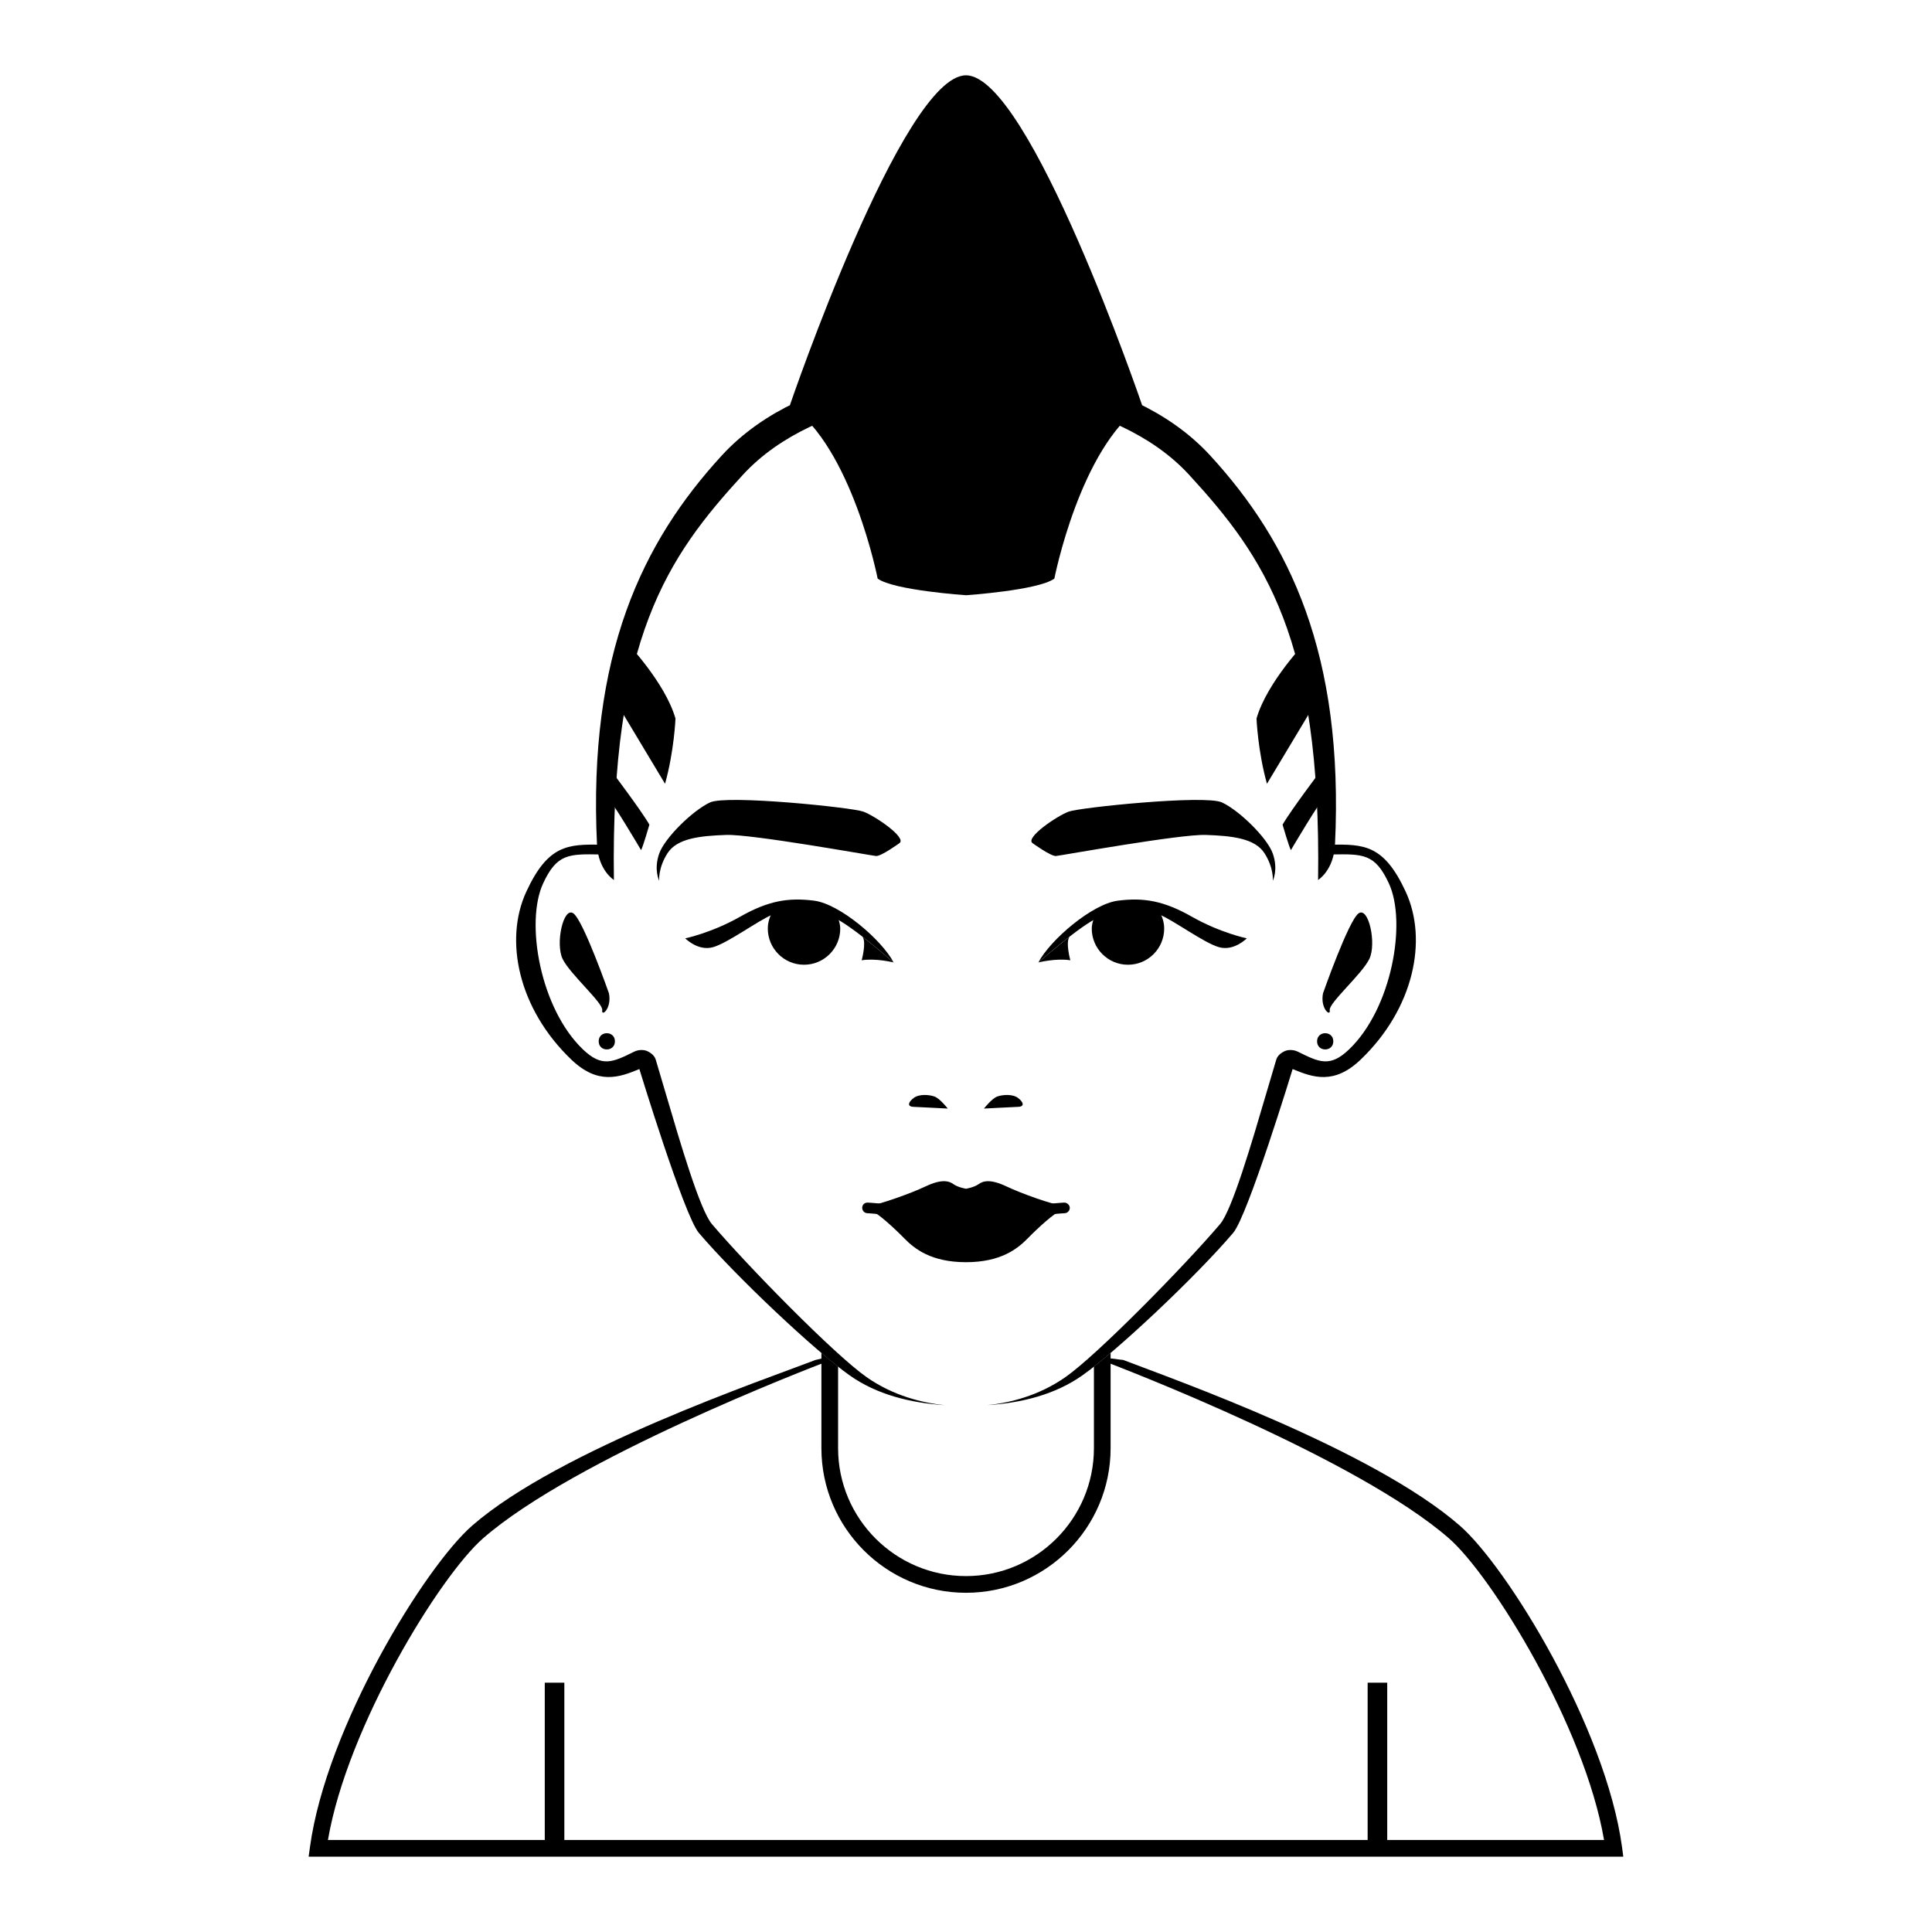
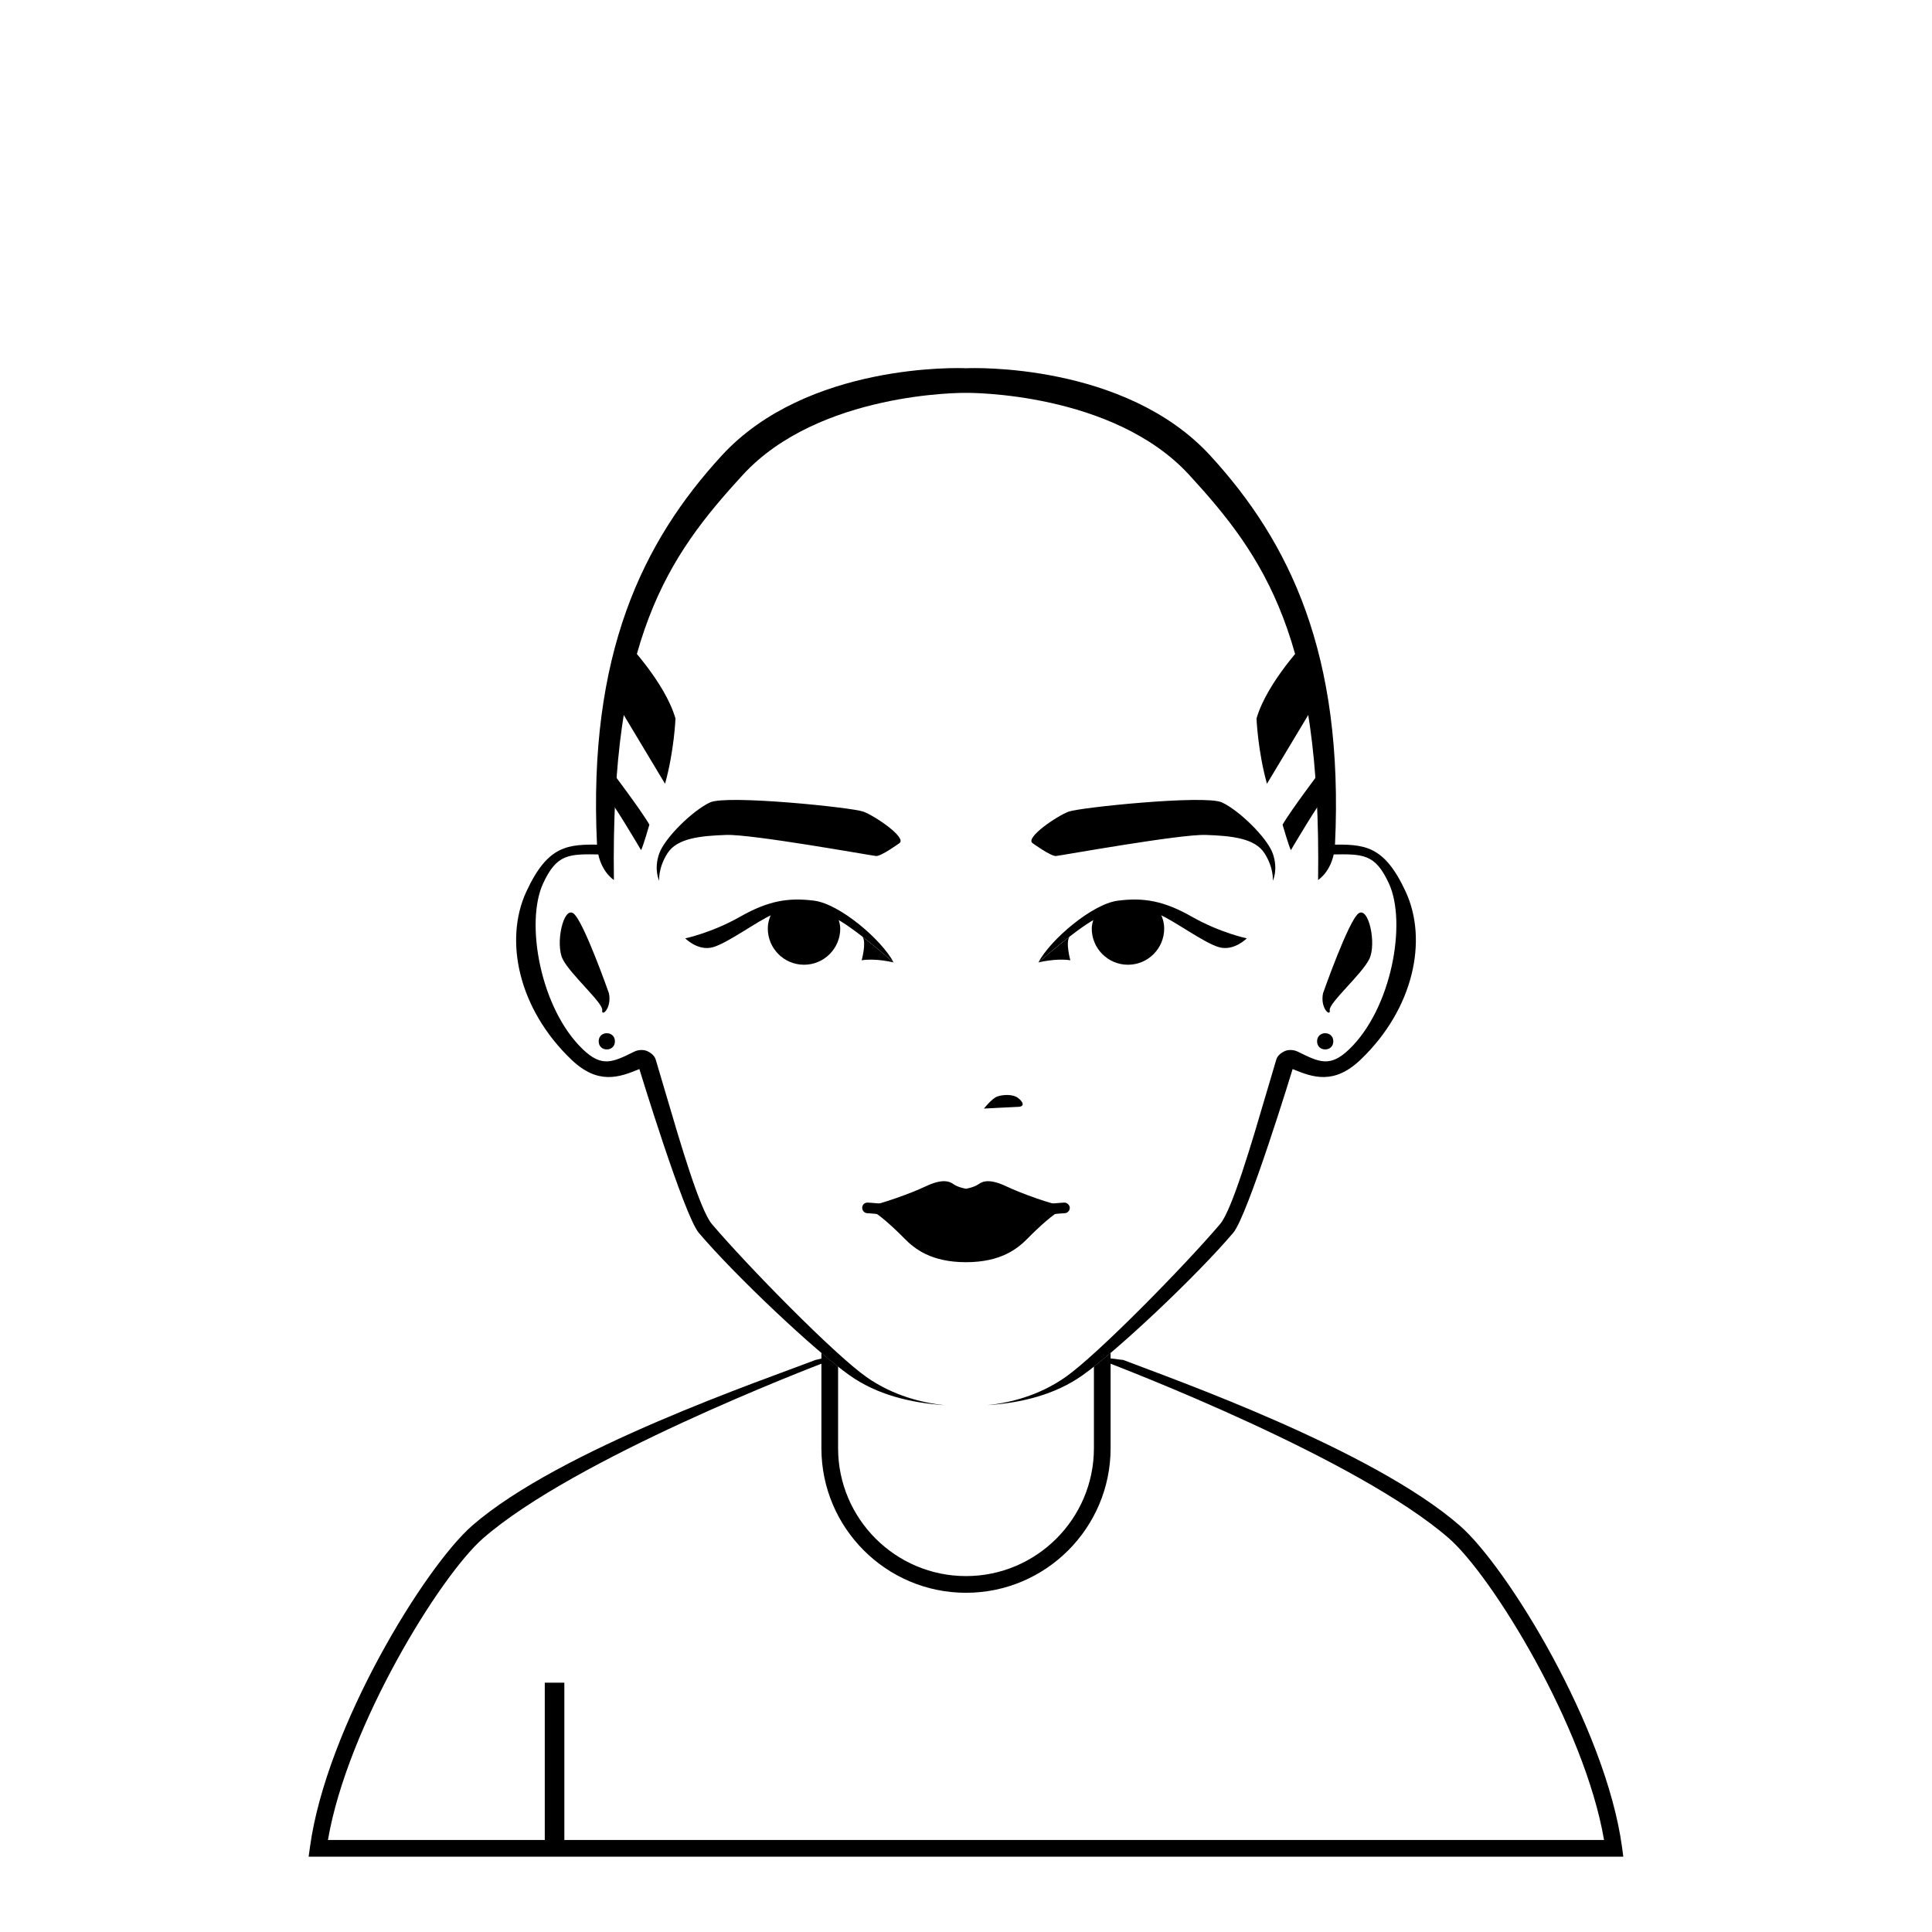
<svg xmlns="http://www.w3.org/2000/svg" fill="#000000" width="800px" height="800px" version="1.1" viewBox="144 144 512 512">
  <g>
    <path d="m573.86 633.52c-4.352-31.867-30.504-74.336-43.012-85.227-23.254-20.242-75.957-38.797-89.195-43.898-1.879-0.117-4.445-0.914-5.68 0.102 6.172 2.34 67.742 26.043 91.965 47.141 11.438 9.953 36 49.848 41.152 79.977l-338.18-0.004c5.148-30.133 29.715-70.023 41.152-79.977 24.223-21.098 85.797-44.801 91.965-47.141-1.234-1.016-1.727-0.508-3.875-0.102-13.238 5.102-67.746 23.656-91 43.898-12.504 10.891-38.66 53.359-43.012 85.227l-0.348 2.516h348.4z" />
    <path d="m288.37 589.93h5.188v43.91h-5.188z" />
-     <path d="m506.44 589.93h5.188v43.91h-5.188z" />
    <path d="m464.73 264.73c-22.602-24.613-63.066-23.238-64.73-23.141-1.668-0.098-42.133-1.477-64.734 23.141-21.062 22.938-35.453 52.688-33.055 103.09 0.324 6.836 4.481 9.383 4.481 9.383-0.914-63.988 14.246-85.664 34.16-107.35 20.184-21.984 58.418-21.77 59.148-21.734 0.73-0.035 38.965-0.25 59.148 21.734 19.914 21.684 35.07 43.359 34.16 107.35 0 0 4.152-2.547 4.481-9.383 2.398-50.398-11.996-80.148-33.059-103.09z" />
    <path d="m332.66 468.39c-3.16-3.711-8.387-21.516-12.203-34.516l-2.684-9.066c-0.32-1.07-1.305-1.84-2.328-2.285-1.012-0.43-2.398-0.312-3.398 0.188-5.672 2.805-8.523 4.215-13.57-0.617-11.324-10.836-15.332-33.621-10.547-43.977 3.66-7.906 6.809-7.832 15.316-7.672l1.961 0.039 0.117-2.582-1.926-0.035c-8.918-0.188-14.188 0.035-19.922 12.445-5.949 12.863-2.094 31.066 11.93 44.488 7.059 6.754 12.66 4.738 18.035 2.512 0 0 11.848 38.816 15.758 43.414 9.836 11.559 30.902 31.391 40.047 37.82 7.078 4.973 15.848 7.227 25.062 7.836-5.766-0.602-13.539-2.43-20.703-7.465-8.559-6.012-31.574-29.512-40.945-40.527z" />
    <path d="m467.34 468.39c3.16-3.711 8.387-21.516 12.203-34.516l2.684-9.066c0.32-1.07 1.305-1.84 2.328-2.285 1.012-0.43 2.398-0.312 3.398 0.188 5.672 2.805 8.523 4.215 13.57-0.617 11.324-10.836 15.332-33.621 10.547-43.977-3.66-7.906-6.809-7.832-15.316-7.672l-1.961 0.039-0.117-2.582 1.926-0.035c8.918-0.188 14.188 0.035 19.922 12.445 5.949 12.863 2.094 31.066-11.93 44.488-7.059 6.754-12.66 4.738-18.035 2.512 0 0-11.848 38.816-15.758 43.414-9.836 11.559-30.902 31.391-40.047 37.82-7.078 4.973-15.848 7.227-25.062 7.836 5.766-0.602 13.539-2.43 20.703-7.465 8.559-6.012 31.574-29.512 40.945-40.527z" />
    <path d="m382.35 367.45s-4.859 3.523-6.195 3.402c-1.336-0.121-32.914-5.828-39.719-5.586-6.801 0.242-12.996 0.852-15.547 4.859-2.551 4.008-2.188 7.289-2.188 7.289s-1.492-2.914-0.02-7.168c1.477-4.25 9.008-11.539 13.5-13.602 4.492-2.066 37.531 1.336 40.566 2.43 3.043 1.086 11.695 6.949 9.602 8.375z" />
    <path d="m417.65 367.45s4.859 3.523 6.195 3.402c1.336-0.121 32.914-5.828 39.719-5.586 6.801 0.242 12.996 0.852 15.547 4.859 2.551 4.008 2.188 7.289 2.188 7.289s1.492-2.914 0.02-7.168c-1.477-4.25-9.008-11.539-13.5-13.602-4.492-2.066-37.531 1.336-40.566 2.43-3.043 1.086-11.695 6.949-9.602 8.375z" />
    <path d="m404.76 437.78s2.098-2.699 3.547-3.199c1.449-0.5 4.047-0.699 5.496 0.398 1.449 1.098 1.797 2.297 0 2.348-1.801 0.055-7.547 0.402-9.043 0.453z" />
-     <path d="m395.17 437.78s-2.098-2.699-3.547-3.199-4.047-0.699-5.496 0.398c-1.449 1.098-1.797 2.297 0 2.348 1.797 0.055 7.543 0.402 9.043 0.453z" />
    <path d="m364.95 386.72c-4.676-2.043-11.598-2.648-16.309-0.996-0.684 1.32-1.164 2.754-1.164 4.344 0 5.301 4.297 9.598 9.598 9.598 5.301 0 9.598-4.297 9.598-9.598 0-0.961-0.285-1.836-0.547-2.711-0.402-0.223-0.836-0.488-1.176-0.637z" />
    <path d="m380.82 399.06s-11.109-9.809-15.805-11.863c-4.695-2.055-11.809-2.664-16.336-0.801-3.797 1.562-11.789 7.523-15.75 8.625-3.961 1.102-7.336-2.348-7.336-2.348s7.043-1.469 14.527-5.723c7.484-4.258 12.84-5.137 19.664-4.258 6.824 0.883 17.926 10.422 21.035 16.367z" />
    <path d="m435.05 386.72c4.676-2.043 11.598-2.648 16.309-0.996 0.684 1.32 1.164 2.754 1.164 4.344 0 5.301-4.297 9.598-9.598 9.598s-9.598-4.297-9.598-9.598c0-0.961 0.285-1.836 0.547-2.711 0.402-0.223 0.836-0.488 1.176-0.637z" />
    <path d="m419.18 399.06s11.109-9.809 15.805-11.863c4.695-2.055 11.809-2.664 16.336-0.801 3.797 1.562 11.789 7.523 15.75 8.625 3.961 1.102 7.336-2.348 7.336-2.348s-7.043-1.469-14.527-5.723c-7.484-4.258-12.84-5.137-19.664-4.258-6.824 0.883-17.93 10.422-21.035 16.367z" />
    <path d="m372.35 398.48c3.801-0.598 8.465 0.578 8.465 0.578s-4.023-3.543-8.246-6.816c1.105 1.512-0.219 6.238-0.219 6.238z" />
    <path d="m427.65 398.48c-3.801-0.598-8.465 0.578-8.465 0.578s4.023-3.543 8.246-6.816c-1.102 1.512 0.219 6.238 0.219 6.238z" />
    <path d="m425.55 463.54c-2.598-0.34-10.656-3.141-14.824-5.125-4.168-1.98-6.148-1.504-7.379-0.613-1.227 0.887-3.344 1.227-3.344 1.227s-2.117-0.34-3.348-1.23c-1.23-0.887-3.211-1.367-7.379 0.613-4.168 1.98-12.227 4.781-14.824 5.125-2.598 0.34-0.887 0.957 0.613 1.434 1.504 0.477 5.805 4.371 8.539 7.172 2.734 2.801 7.172 6.352 16.395 6.352s13.664-3.551 16.395-6.352c2.734-2.801 7.035-6.695 8.539-7.172 1.504-0.477 3.215-1.09 0.617-1.43z" />
    <path d="m400 468.68c-4.113 0-8.566-0.758-13.953-1.75-5.59-1.027-12.16-1.418-12.227-1.418-0.773-0.051-1.367-0.715-1.324-1.488 0.043-0.781 0.617-1.348 1.488-1.324 0.273 0.016 6.812 0.406 12.566 1.461 12.281 2.266 14.613 2.266 26.895 0 5.754-1.055 12.293-1.445 12.566-1.461 0.664-0.023 1.445 0.543 1.488 1.324 0.043 0.773-0.551 1.441-1.324 1.488-0.066 0-6.641 0.391-12.227 1.418-5.387 0.992-9.84 1.75-13.949 1.75z" />
    <path d="m494.61 407.25s6.731-19.195 9.402-21.176 4.848 8.016 2.871 12.07c-1.98 4.059-10.785 11.676-10.488 13.555 0.293 1.887-2.578-0.391-1.785-4.449z" />
    <path d="m305.38 407.25s-6.731-19.195-9.402-21.176-4.848 8.016-2.871 12.07c1.98 4.059 10.785 11.676 10.488 13.555-0.293 1.887 2.578-0.391 1.785-4.449z" />
    <path d="m497.34 419.96c0 2.867-4.301 2.867-4.301 0 0-2.867 4.301-2.867 4.301 0" />
    <path d="m306.96 419.96c0 2.867-4.301 2.867-4.301 0 0-2.867 4.301-2.867 4.301 0" />
-     <path d="m400 163.96c-16.828 0-46.668 87.418-46.668 87.418 16.488 11.355 23.254 45.953 23.254 45.953 4.211 3.113 23.414 4.41 23.414 4.41s19.203-1.297 23.418-4.41c0 0 6.766-34.602 23.254-45.953-0.004 0-29.848-87.418-46.672-87.418z" />
    <path d="m309.73 313.87s10.516 10.871 13.281 20.551c0 0-0.348 8.645-2.766 17.289l-13.281-22.129z" />
    <path d="m305.52 347.64s8.629 11.41 10.574 14.91c0 0-1.684 5.836-2.203 6.742 0 0-7.828-13.352-9.855-15.301z" />
    <path d="m490.27 313.87s-10.516 10.871-13.281 20.551c0 0 0.348 8.645 2.766 17.289l13.281-22.129z" />
    <path d="m494.47 347.64s-8.629 11.41-10.574 14.91c0 0 1.688 5.836 2.203 6.742 0 0 7.828-13.352 9.855-15.301z" />
    <path d="m433.9 506.16v21.621c0 18.691-15.207 33.898-33.898 33.898s-33.898-15.207-33.898-33.898v-21.621c-1.355-1.066-2.832-2.281-4.422-3.633v25.258c0 21.133 17.188 38.32 38.32 38.32s38.32-17.188 38.32-38.32v-25.258c-1.59 1.352-3.07 2.566-4.422 3.633z" />
  </g>
</svg>